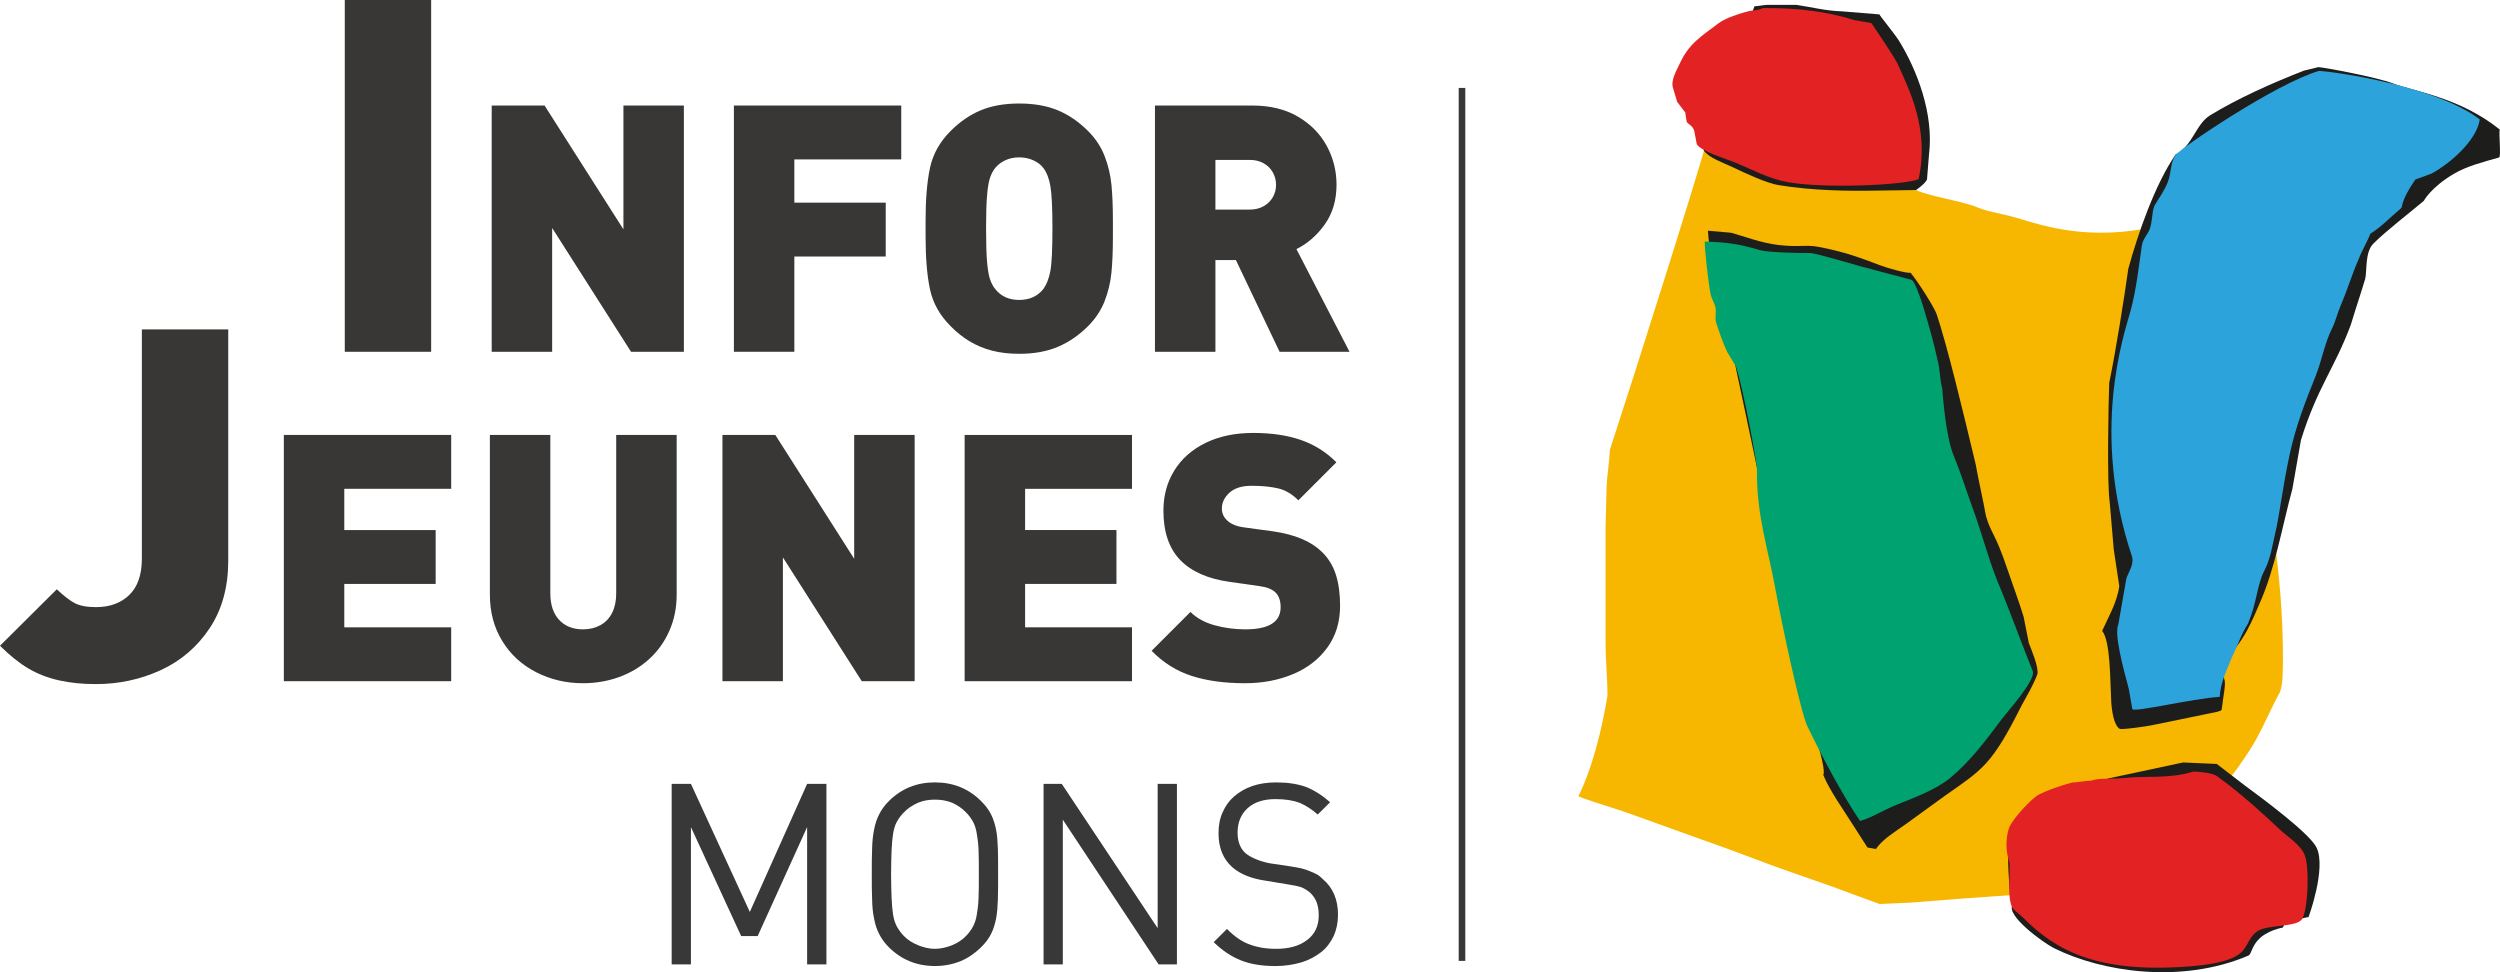
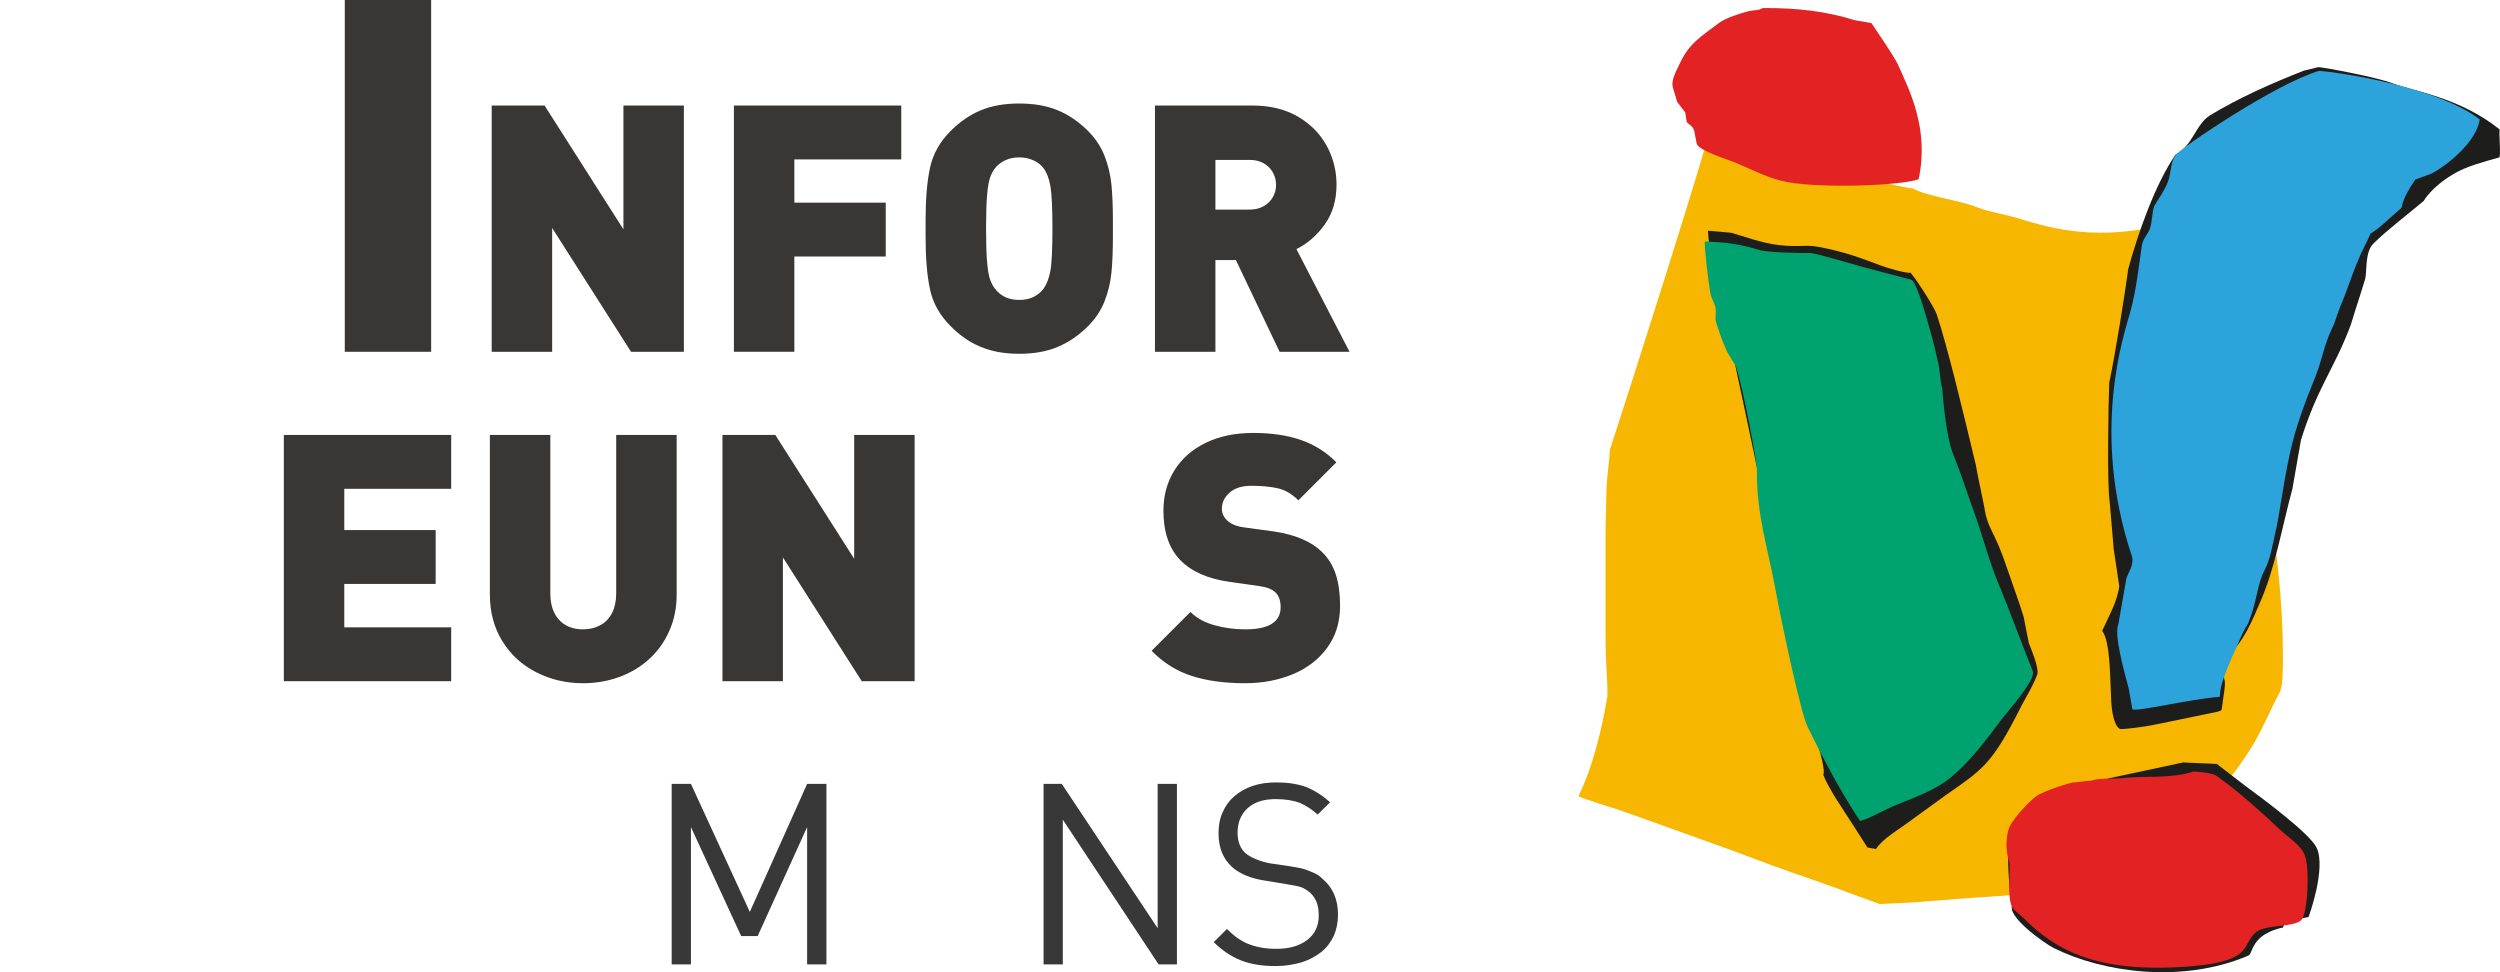
<svg xmlns="http://www.w3.org/2000/svg" version="1.1" x="0px" y="0px" width="385.723px" height="150px" viewBox="0 0 385.723 150" style="enable-background:new 0 0 385.723 150;" xml:space="preserve">
  <g id="logo-inforjeunes-horizontal">
    <g>
      <polygon style="fill:#383838;" points="127.509,148.8 127.509,120.947 124.53,120.947 115.689,140.7 106.604,120.947     103.632,120.947 103.632,148.8 106.604,148.8 106.604,127.613 114.354,144.427 116.9,144.427 124.53,127.613 124.53,148.8   " />
-       <path style="fill:#383838;" d="M153.963,130.96c-0.041-1.082-0.105-2.06-0.278-2.962c-0.188-0.879-0.427-1.661-0.779-2.354    c-0.352-0.708-0.863-1.377-1.523-2.036c-1.923-1.924-4.309-2.894-7.134-2.894c-2.814,0-5.197,0.97-7.113,2.894    c-0.671,0.659-1.131,1.328-1.492,2.036c-0.352,0.693-0.623,1.476-0.778,2.354c-0.196,0.902-0.282,1.88-0.308,2.962    c-0.051,1.127-0.051,2.403-0.051,3.913c0,1.472,0,2.783,0.051,3.879c0.025,1.131,0.111,2.099,0.308,2.986    c0.155,0.893,0.427,1.687,0.778,2.364c0.361,0.719,0.821,1.373,1.492,2.044c1.916,1.911,4.299,2.901,7.113,2.901    c1.419,0,2.704-0.253,3.925-0.738c1.205-0.496,2.26-1.243,3.209-2.163c0.66-0.671,1.172-1.325,1.523-2.044    c0.353-0.678,0.591-1.472,0.779-2.364c0.173-0.888,0.237-1.855,0.278-2.986c0.035-1.096,0.035-2.407,0.035-3.879    C153.998,133.363,153.998,132.087,153.963,130.96 M150.981,138.535c-0.039,1.04-0.149,1.909-0.275,2.606    c-0.111,0.721-0.309,1.281-0.584,1.817c-0.278,0.496-0.622,0.993-1.058,1.434c-0.58,0.623-1.324,1.083-2.148,1.44    c-0.859,0.337-1.76,0.564-2.668,0.564c-0.899,0-1.79-0.228-2.61-0.564c-0.864-0.357-1.606-0.817-2.199-1.44    c-0.427-0.44-0.776-0.938-1.06-1.434c-0.277-0.536-0.462-1.097-0.582-1.817c-0.113-0.697-0.191-1.566-0.234-2.606    c-0.034-0.969-0.078-2.224-0.078-3.662c0-1.434,0.044-2.691,0.078-3.717c0.043-0.97,0.121-1.844,0.234-2.535    c0.12-0.718,0.305-1.345,0.582-1.838c0.283-0.509,0.633-0.988,1.06-1.42c0.593-0.627,1.335-1.122,2.199-1.506    c0.82-0.343,1.711-0.483,2.61-0.483c0.908,0,1.809,0.141,2.668,0.483c0.824,0.384,1.568,0.879,2.148,1.506    c0.436,0.432,0.779,0.911,1.058,1.42c0.275,0.493,0.473,1.12,0.584,1.838c0.126,0.691,0.236,1.565,0.275,2.535    c0.044,1.025,0.044,2.283,0.044,3.717C151.025,136.312,151.025,137.566,150.981,138.535" />
      <polygon style="fill:#383838;" points="181.586,148.8 181.586,120.947 178.614,120.947 178.614,143.205 163.822,120.947     161.011,120.947 161.011,148.8 163.979,148.8 163.979,126.465 178.764,148.8   " />
      <path style="fill:#383838;" d="M204.093,135.639c-0.275-0.284-0.589-0.552-0.902-0.731c-0.352-0.177-0.704-0.342-1.089-0.489    c-0.405-0.166-0.83-0.327-1.343-0.45c-0.492-0.124-1.08-0.183-1.757-0.314l-3.047-0.451c-0.757-0.146-1.398-0.328-2.072-0.603    c-0.668-0.257-1.252-0.576-1.696-0.945c-0.809-0.719-1.242-1.776-1.242-3.194c0-1.559,0.519-2.816,1.515-3.738    c1.025-0.949,2.471-1.43,4.346-1.43c1.495,0,2.75,0.209,3.73,0.57c0.979,0.442,1.914,1.04,2.774,1.81l1.911-1.899    c-1.223-1.078-2.431-1.837-3.706-2.355c-1.298-0.465-2.821-0.703-4.582-0.703c-1.377,0-2.631,0.181-3.718,0.557    c-1.096,0.381-2.033,0.94-2.787,1.589c-0.769,0.655-1.359,1.473-1.796,2.483c-0.446,0.961-0.626,2.058-0.626,3.244    c0,2.218,0.717,3.946,2.107,5.198c1.216,1.064,2.912,1.765,5.141,2.09l3.251,0.537c1.006,0.162,1.762,0.303,2.254,0.469    c0.476,0.191,0.938,0.48,1.377,0.843c0.429,0.403,0.783,0.906,1.016,1.505c0.211,0.582,0.314,1.252,0.314,2.003    c0,1.625-0.583,2.871-1.77,3.779c-1.161,0.916-2.774,1.38-4.793,1.38c-1.585,0-2.961-0.241-4.131-0.69    c-1.172-0.415-2.345-1.241-3.466-2.38l-2.043,2.042c1.288,1.263,2.694,2.212,4.199,2.811c1.481,0.59,3.267,0.875,5.342,0.875    c1.456,0,2.75-0.22,3.954-0.557c1.175-0.353,2.199-0.917,3.059-1.576c0.829-0.636,1.48-1.515,1.951-2.488    c0.431-0.972,0.671-2.07,0.671-3.285C206.439,138.786,205.651,136.943,204.093,135.639" />
    </g>
    <path style="fill-rule:evenodd;clip-rule:evenodd;fill:#F7B600;" d="M351.093,84.547c-0.552-3.643-18.031-49.102-18.494-49.568   c-10.231,2.197-16.993-0.015-21.448-1.365c-2.007-0.607-4.195-0.863-5.989-1.592c-2.899-1.178-7.649-1.651-10.08-2.956   c-1.419,0.052-29.752-6.802-31.758-7.276c-1.363,5.155-11.415,36.873-14.931,47.599c-0.079,1.729-0.438,4.009-0.516,5.738   c-0.053,2.064-0.103,4.131-0.154,6.195v17.733c0,2.97,0.291,5.338,0.291,8.307c-0.891,5.389-2.349,11.173-4.474,15.469   c0.101,0.232,5.039,1.719,6.583,2.247c2.608,0.891,10.873,3.916,12.312,4.413c5.058,1.745,9.141,3.414,13.786,5.035   c3.142,1.095,6.481,2.236,9.758,3.483c1.342,0.49,2.685,0.981,4.027,1.473c1.652-0.079,3.306-0.155,4.957-0.233   c5.197-0.433,11.058-0.856,15.961-1.19c6.85-2.988,31.764-18.076,32.59-17.509c1.025-0.896,2.639-3.381,3.413-4.533   c1.822-2.715,3.071-5.968,4.849-9.261c0.53-1.517,0.377-3.159,0.455-4.32C352.267,96.783,351.928,91.141,351.093,84.547" />
-     <path style="fill-rule:evenodd;clip-rule:evenodd;fill:#1D1D1B;" d="M274.364,28.552c5.152,0.854,10.707,0.951,15.379,0.852   c1.773-0.038,5.873-0.082,5.873-0.082s1.395-0.941,1.699-1.623c0.104-1.29,0.206-2.581,0.31-3.871   c0.781-6.292-1.901-13.08-4.561-17.425c-0.724-1.185-2.996-3.909-3.09-4.182c-1.905-0.155-3.813-0.311-5.718-0.466   c-2.776-0.098-4.739-0.671-7.109-1.006h-4.482c-0.593,0.026-1.385,0.199-1.977,0.225c-0.104,0.128-7.812,22.208-7.837,22.233   c1.001,1.26,2.873,1.822,4.404,2.556C269.363,26.773,272.589,28.258,274.364,28.552" />
    <path style="fill-rule:evenodd;clip-rule:evenodd;fill:#1D1D1B;" d="M385.673,19.974c-6.251-5.006-13.243-5.858-16.484-7.109   c-2.552-0.985-10.409-2.418-11.465-2.514c-0.747,0.181-1.497,0.362-2.245,0.543c-4.932,1.925-10.211,4.285-14.48,6.892   c-2.217,1.352-2.673,4.696-5.332,6.064c-3.152,4.562-5.775,12.083-7.296,17.63c-0.532,3.876-1.888,12.51-2.94,17.588   c-0.128,3.021-0.354,15.728,0.079,18.431c0.206,2.426,0.412,4.853,0.619,7.28c0.283,1.883,0.566,3.769,0.852,5.653   c-0.335,2.545-1.716,4.82-2.637,6.904c1.291,1.611,1.218,7.601,1.397,10.907c0.079,1.45,0.427,3.761,1.338,4.217   c0.312,0.155,4.203-0.399,5.014-0.577c2.633-0.542,5.265-1.084,7.898-1.627c0.754-0.189,2.819-0.456,2.787-0.774   c0.104-0.748,0.207-1.497,0.311-2.246c0.108-0.653,0.323-2.019,0.076-2.478c0,0-0.064-1.021-0.182-2.831   c3.182-2.471,4.881-7.091,5.604-8.713c2.469-5.542,3.436-11.62,5.11-17.811c0.438-2.503,0.877-5.008,1.317-7.512   c2.538-8.172,5.198-11.06,7.706-17.824c0.67-2.245,1.535-4.789,2.205-7.035c0.303-1.249-0.062-4.096,1.239-5.421   c1.876-1.908,5.804-4.924,7.803-6.62c0,0,1.064-2.051,4.588-4.145c2.075-1.231,4.608-1.859,7.048-2.556   C385.899,24.077,385.533,20.708,385.673,19.974" />
    <path style="fill-rule:evenodd;clip-rule:evenodd;fill:#1D1D1B;" d="M313.025,99.213c-0.31-1.416-0.494-2.632-0.801-4.047   c-0.773-2.537-1.749-5.091-2.558-7.493c-1.813-5.399-2.48-5.38-3.251-8.036c-0.438-2.473-1.138-5.464-1.576-7.937   c-2.104-8.81-4.411-18.348-6.024-23.194c-0.342-1.022-2.844-5.001-4.037-6.422c-0.568,0.113-3.411-0.66-4.703-1.153   c-2.949-1.128-5.699-2.145-9.604-2.858c-1.854-0.34-2.916,0.088-5.986-0.258c-2.732-0.308-5.321-1.337-7.409-1.906   c-1.188-0.103-2.376-0.207-3.563-0.309c0,0,0.138,1.916,0.229,2.215c0.104,0.014,4.376,20.359,4.376,20.359   s2.378,11.121,2.844,13.413l8.868,41.838c0.34,0,1.933,5.457,1.479,6.139c0.938,2.342,3.32,5.705,4.489,7.561   c0.672,1.005,1.659,2.634,2.332,3.638c0.463,0.103,0.841,0.125,1.307,0.228c0.961-1.467,3.059-2.738,4.49-3.751   c2.323-1.647,3.873-2.844,6.195-4.491c5.746-4.034,7.164-4.661,11.77-13.869c0.825-1.545,1.761-3.013,2.444-4.832   C314.627,103.013,313.329,100.023,313.025,99.213" />
    <path style="fill-rule:evenodd;clip-rule:evenodd;fill:#1D1D1B;" d="M357.435,130.803c-1.021-2.185-8.384-7.625-11.073-9.603   c-1.445-1.109-2.891-2.221-4.336-3.329c-1.729-0.078-3.458-0.155-5.189-0.232c-3.873,0.826-7.745,1.652-11.617,2.478   c0.073,0.057-15.238,10.801-15.287,10.746c-0.293,0.875,0.113,6.155,0.113,6.155s0.541,2.638,0.461,2.588   c-1.035,1.669,4.756,5.858,6.385,6.674c7.365,3.681,19.675,5.58,30.03,1.15c0.425-0.183,0.46-1.265,1.438-2.365   c1.375-1.546,3.853-1.949,3.853-1.949l0.345-0.691c0.243-0.138,3.666-1.012,3.626-0.919   C356.183,141.505,358.942,134.026,357.435,130.803" />
    <path style="fill-rule:evenodd;clip-rule:evenodd;fill:#2DA3DC;" d="M357.819,10.932c-6.649,1.933-21.408,11.91-22.168,13.018   c-0.806,1.172-0.616,2.595-1.155,4.071c-0.665,1.67-1.395,2.479-2.089,3.719c-0.446,1.094-0.278,2.536-0.774,3.716   c-0.313,0.739-1.025,1.469-1.164,2.401c-0.503,3.431-0.873,6.936-1.78,10.223c-0.996,3.611-6.169,18.505,0.232,37.714   c0.421,1.265-0.6,2.608-0.853,3.485c-0.361,1.987-0.867,5.048-1.229,7.035c-0.682,1.534,0.747,6.724,1.616,10.003   c0.181,1.032,0.36,2.065,0.543,3.097c0.377,0.509,9.153-1.616,13.472-1.9c0.156-2.284,1.02-3.893,1.877-6.083   c0.981-1.962,1.32-3.319,2.502-5.229c1.364-3.24,1.408-6.045,2.501-8.129c0.96-1.831,1.249-3.903,1.592-5.343   c0.853-3.582,1.138-7.106,2.373-12.811c0.88-4.059,2.38-7.995,3.88-11.69c1.054-2.598,1.443-5.219,2.615-7.561   c0.574-1.15,0.807-2.313,1.324-3.518c1.041-2.4,1.756-4.863,2.825-7.283c0.388-1.058,1.375-2.75,1.762-3.809   c1.592-0.967,3.087-2.549,4.663-3.866c0.452-0.284-0.229-0.853,2.271-4.491c0.697-0.257,1.801-0.661,2.497-0.919   c2.83-1.516,6.94-5.05,7.45-8.346C376.012,13.32,360.492,11.102,357.819,10.932" />
    <path style="fill-rule:evenodd;clip-rule:evenodd;fill:#E22223;" d="M275.888,28.115c5.706,0.998,17.809,0.466,20.136-0.465   c1.662-7.713-1.397-13.698-3.191-17.688c-0.535-1.187-3.192-5.054-4.088-6.397c-0.879-0.154-1.756-0.311-2.635-0.464   c-4.188-1.316-8.702-1.904-14.171-1.858c-0.425,0.371-1.477,0.313-2.115,0.474c-1.359,0.343-3.589,1.051-4.653,1.862   c-2.67,2.032-4.619,3.105-6.087,6.414c-0.313,0.708-1.346,2.372-0.962,3.56c0.258,0.774,0.395,1.396,0.652,2.171   c0.414,0.542,0.826,1.084,1.24,1.626c0.077,0.489,0.154,0.98,0.23,1.47c0.387,0.465,0.936,0.584,1.162,1.395   c0.129,0.671,0.259,1.342,0.388,2.013c0.582,1.124,4.578,2.293,5.963,2.866C270.313,26.151,272.913,27.594,275.888,28.115" />
    <path style="fill-rule:evenodd;clip-rule:evenodd;fill:#00A36F;" d="M313.65,103.59c-1.649-4.078-3.195-8.358-4.849-12.437   c-1.866-4.212-2.817-8.344-4.474-12.858c-0.908-2.477-1.849-5.476-2.883-7.975c-1.267-3.054-1.675-9.226-1.778-10.387   c-0.374-1.325-0.325-2.994-0.739-4.434c-0.567-2.616-1.071-4.359-1.665-6.398c-0.546-1.969-1.745-5.768-2.369-5.938   c-1.532-0.418-5.79-1.509-7.697-2.039c-2.522-0.7-7.198-2.111-7.978-2.091c-1.558,0.039-6.453-0.092-7.576-0.417   c-3.832-1.112-5.369-1.206-8.584-1.365c-0.189,0.239,0.568,6.879,0.903,8.287c0.107,0.45,0.566,1.278,0.688,1.774   c0.242,0.983-0.142,1.639,0.165,2.563c0.479,1.449,1.03,3.091,1.703,4.492c0.438,0.724,0.878,1.445,1.316,2.168   c1.135,3.382,3.252,14.854,3.24,15.848c-0.089,7.042,1.693,12.181,2.801,18.229c1.063,5.816,3.959,19.335,4.986,21.449   c2.494,5.137,5.401,10.573,8.13,14.608c1.533-0.396,3.802-1.77,5.628-2.5c2.789-1.119,6.178-2.38,8.355-4.206   c3.118-2.616,5.443-5.762,7.901-9.039C309.775,109.724,314.055,104.986,313.65,103.59" />
    <path style="fill-rule:evenodd;clip-rule:evenodd;fill:#E22223;" d="M351.713,127.95c-1.921-1.822-6.029-5.629-9.652-8.196   c-0.668-0.473-2.44-0.69-3.668-0.71c-3.579,1.163-7.536,0.61-10.843,1.007c-1.474,0.178-3.694-0.065-4.878,0.388   c-0.902,0.025-2.056,0.272-2.958,0.297c-2.049,0.56-3.549,1.073-5.173,1.87c-0.826,0.405-3.661,3.264-4.493,4.957   c0,0-1.056,2.383,0,5.576c0.104,2.363-0.417,5.529,0.53,7.075c0.646,0.593,0.993,0.849,1.639,1.443   c4.946,4.945,11.271,8.521,25.389,7.464c2.6-0.194,6.23-0.623,7.927-1.963c1.435-1.133,1.239-2.414,2.773-3.488   c1.442-1.01,5.901-0.606,6.815-1.78c0.986-1.271,1.255-8.037,0.463-9.99C354.939,130.302,352.908,129.084,351.713,127.95" />
    <g>
      <path style="fill:#383735;" d="M66.523,54.276H53.196V0h13.327V54.276z" />
    </g>
    <g>
      <path style="fill:#383735;" d="M105.517,54.276h-8.154L85.191,35.175v19.101h-9.328V16.283h8.159l12.165,19.101V16.283h9.329    V54.276z" />
      <path style="fill:#383735;" d="M139.054,24.595H122.56v6.671h14.098v8.312H122.56v14.697h-9.328V16.283h25.822V24.595z" />
      <path style="fill:#383735;" d="M171.708,35.28v1.276c0,2.119-0.073,3.944-0.221,5.472c-0.147,1.529-0.501,3.006-1.055,4.43    c-0.556,1.425-1.407,2.71-2.552,3.857c-1.406,1.407-2.955,2.472-4.648,3.192c-1.692,0.721-3.683,1.081-5.974,1.081    c-1.546,0-2.938-0.161-4.18-0.482c-1.239-0.321-2.386-0.795-3.436-1.42c-1.051-0.625-2.044-1.416-2.981-2.371    c-1.667-1.667-2.725-3.562-3.176-5.681c-0.452-2.119-0.677-4.812-0.677-8.078V35.28v-1.277c0-3.266,0.225-5.963,0.677-8.092    c0.451-2.127,1.509-4.026,3.176-5.694c1.439-1.441,2.998-2.51,4.673-3.205c1.676-0.694,3.65-1.042,5.924-1.042    c2.291,0,4.278,0.352,5.961,1.055c1.684,0.703,3.236,1.768,4.661,3.192c1.145,1.147,1.996,2.437,2.552,3.87    c0.554,1.433,0.907,2.914,1.055,4.443c0.147,1.528,0.221,3.353,0.221,5.473V35.28z M162.379,35.28    c0-3.232-0.109-5.438-0.325-6.619c-0.218-1.181-0.569-2.084-1.055-2.71c-0.348-0.487-0.857-0.886-1.525-1.199    c-0.669-0.313-1.412-0.47-2.227-0.47c-0.801,0-1.521,0.152-2.165,0.457c-0.642,0.304-1.163,0.708-1.563,1.212    c-0.313,0.4-0.569,0.891-0.769,1.472c-0.199,0.583-0.352,1.477-0.455,2.685c-0.104,1.207-0.156,2.931-0.156,5.172    c0,2.223,0.052,3.939,0.156,5.146c0.104,1.208,0.256,2.098,0.455,2.671s0.456,1.061,0.769,1.459    c0.886,1.147,2.128,1.72,3.729,1.72c1.614,0,2.864-0.573,3.752-1.72c0.485-0.677,0.837-1.585,1.055-2.722    C162.27,40.695,162.379,38.511,162.379,35.28z" />
      <path style="fill:#383735;" d="M208.216,54.276h-10.79l-6.738-14.149h-3.162v14.149h-9.328V16.283h15.047    c2.725,0,5.06,0.57,7.002,1.707c1.945,1.139,3.425,2.637,4.441,4.495c1.016,1.859,1.523,3.866,1.523,6.02    c0,2.38-0.604,4.417-1.808,6.111s-2.663,2.967-4.378,3.818L208.216,54.276z M196.882,28.517c0-0.675-0.163-1.307-0.485-1.896    s-0.792-1.061-1.41-1.416s-1.337-0.533-2.157-0.533h-5.304v7.662h5.304c0.82,0,1.539-0.178,2.157-0.533    c0.618-0.354,1.088-0.822,1.41-1.402C196.719,29.819,196.882,29.192,196.882,28.517z" />
    </g>
    <g>
-       <path style="fill:#383735;" d="M35.216,86.488c0,4.095-0.962,7.582-2.885,10.461c-1.924,2.879-4.443,5.032-7.557,6.459    c-3.114,1.427-6.447,2.141-9.995,2.141c-2.061,0-3.954-0.193-5.678-0.577c-1.725-0.385-3.292-0.992-4.708-1.824    C2.979,102.315,1.513,101.144,0,99.63l8.764-8.711c1.069,1.017,1.993,1.73,2.778,2.141c0.781,0.409,1.87,0.613,3.262,0.613    c2.139,0,3.854-0.626,5.146-1.88c1.292-1.253,1.939-3.12,1.939-5.603V50.826h13.326V86.488z" />
-     </g>
+       </g>
    <g>
      <path style="fill:#383735;" d="M69.614,105.102H43.793V67.109h25.821v8.312H53.12v6.358h14.098v8.313H53.12v6.697h16.494V105.102z    " />
      <path style="fill:#383735;" d="M104.403,91.76c0,1.998-0.374,3.849-1.121,5.551c-0.746,1.703-1.788,3.162-3.126,4.378    c-1.339,1.216-2.884,2.142-4.64,2.775c-1.755,0.634-3.613,0.951-5.576,0.951c-2.587,0-4.991-0.564-7.205-1.694    c-2.215-1.129-3.961-2.731-5.236-4.808c-1.278-2.076-1.916-4.46-1.916-7.153v-24.65h9.328v24.442c0,1.737,0.448,3.096,1.346,4.077    c0.896,0.981,2.13,1.473,3.697,1.473c1.009,0,1.907-0.217,2.689-0.65c0.784-0.435,1.386-1.069,1.803-1.902    c0.419-0.835,0.628-1.833,0.628-2.997V67.109h9.329V91.76z" />
      <path style="fill:#383735;" d="M141.119,105.102h-8.156l-12.169-19.101v19.101h-9.329V67.109h8.159l12.167,19.1v-19.1h9.328    V105.102z" />
-       <path style="fill:#383735;" d="M174.656,105.102h-25.823V67.109h25.823v8.312h-16.494v6.358h14.096v8.313h-14.096v6.697h16.494    V105.102z" />
      <path style="fill:#383735;" d="M206.761,93.479c0,2.484-0.657,4.63-1.968,6.437c-1.313,1.808-3.084,3.175-5.317,4.104    c-2.231,0.93-4.693,1.395-7.388,1.395c-3.143,0-5.88-0.375-8.207-1.121c-2.328-0.746-4.395-2.041-6.202-3.883l5.993-5.993    c0.939,0.938,2.172,1.62,3.701,2.046c1.527,0.426,3.117,0.638,4.769,0.638c3.631,0,5.445-1.138,5.445-3.413    c0-0.973-0.252-1.72-0.756-2.241c-0.505-0.521-1.337-0.86-2.5-1.017l-4.588-0.651c-3.37-0.469-5.915-1.589-7.635-3.361    c-1.737-1.789-2.606-4.334-2.606-7.635c0-2.311,0.561-4.374,1.681-6.188c1.121-1.816,2.728-3.236,4.822-4.261    c2.092-1.025,4.547-1.538,7.359-1.538c2.798,0,5.244,0.361,7.337,1.081c2.094,0.721,3.921,1.872,5.485,3.453l-5.863,5.863    c-0.974-0.973-2.023-1.589-3.153-1.85c-1.129-0.26-2.484-0.391-4.064-0.391c-1.495,0-2.633,0.357-3.414,1.068    c-0.782,0.713-1.172,1.529-1.172,2.45c0,0.677,0.251,1.268,0.756,1.771c0.591,0.591,1.458,0.964,2.605,1.12l4.586,0.626    c3.335,0.486,5.828,1.538,7.479,3.152c0.99,0.956,1.706,2.116,2.15,3.479C206.538,89.984,206.761,91.604,206.761,93.479z" />
    </g>
-     <line style="fill:none;stroke:#383735;stroke-width:1.016;stroke-miterlimit:10;" x1="225.571" y1="13.564" x2="225.571" y2="148.254" />
  </g>
  <g id="Calque_1">
</g>
</svg>